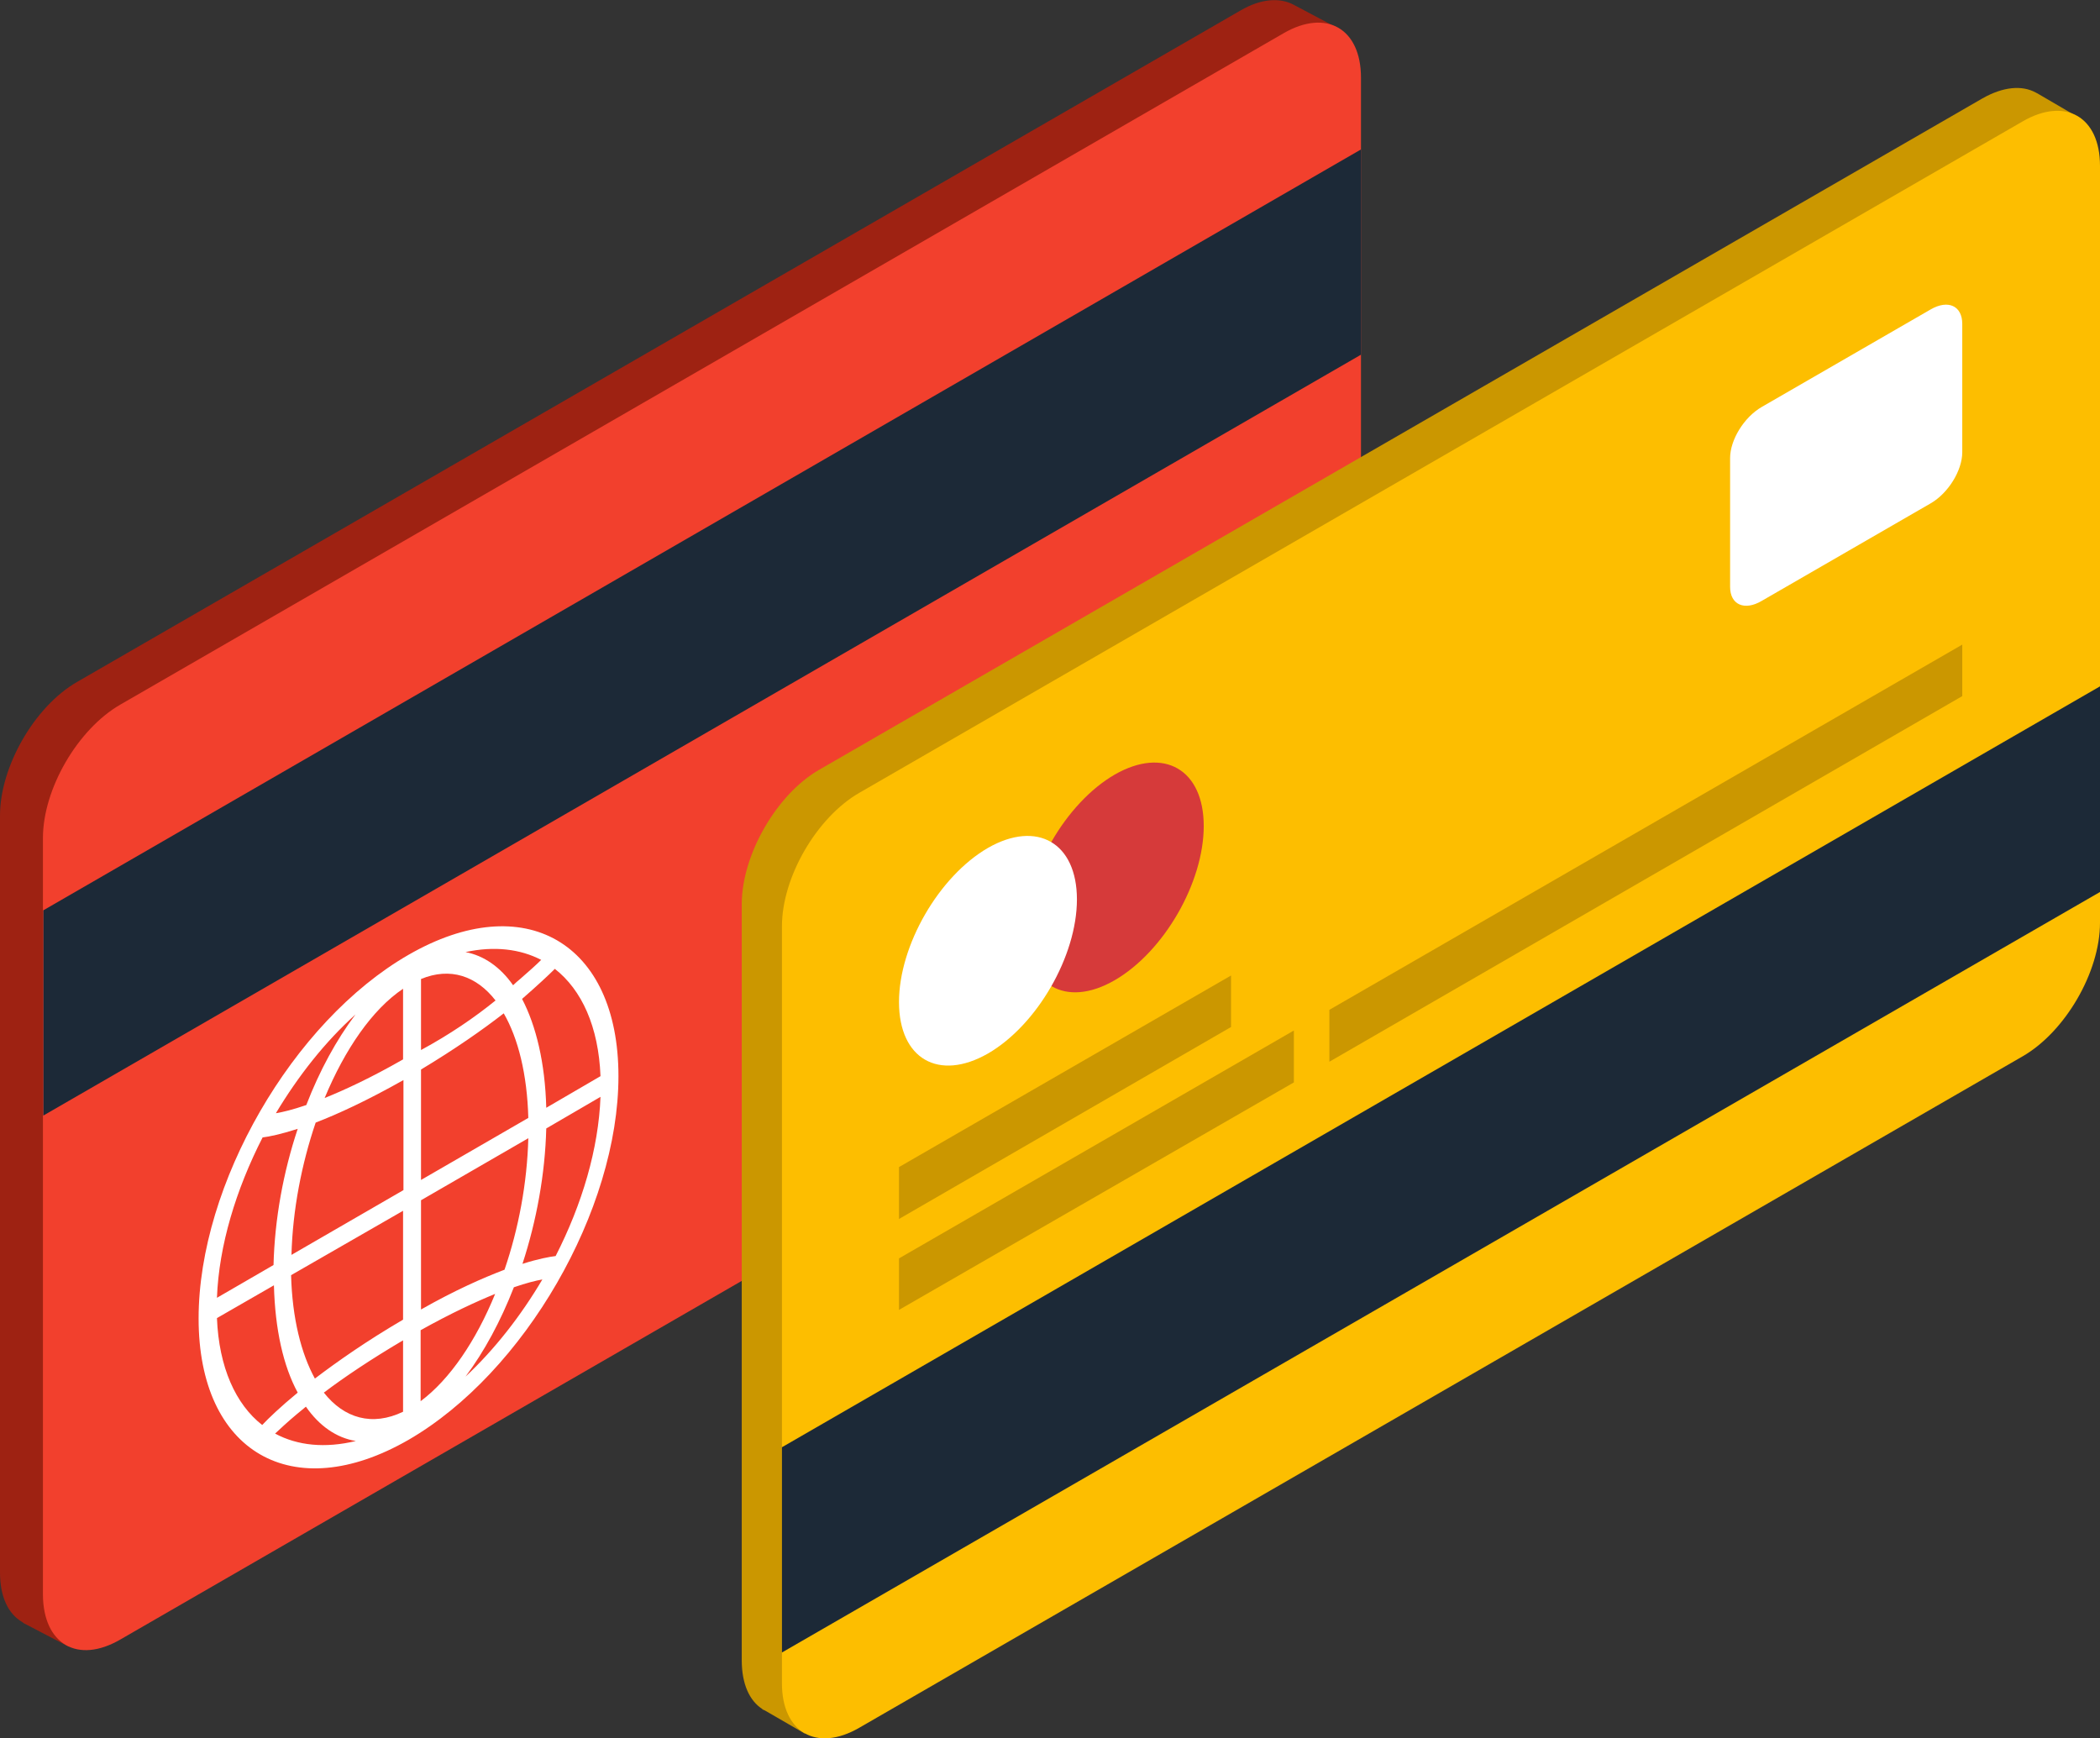
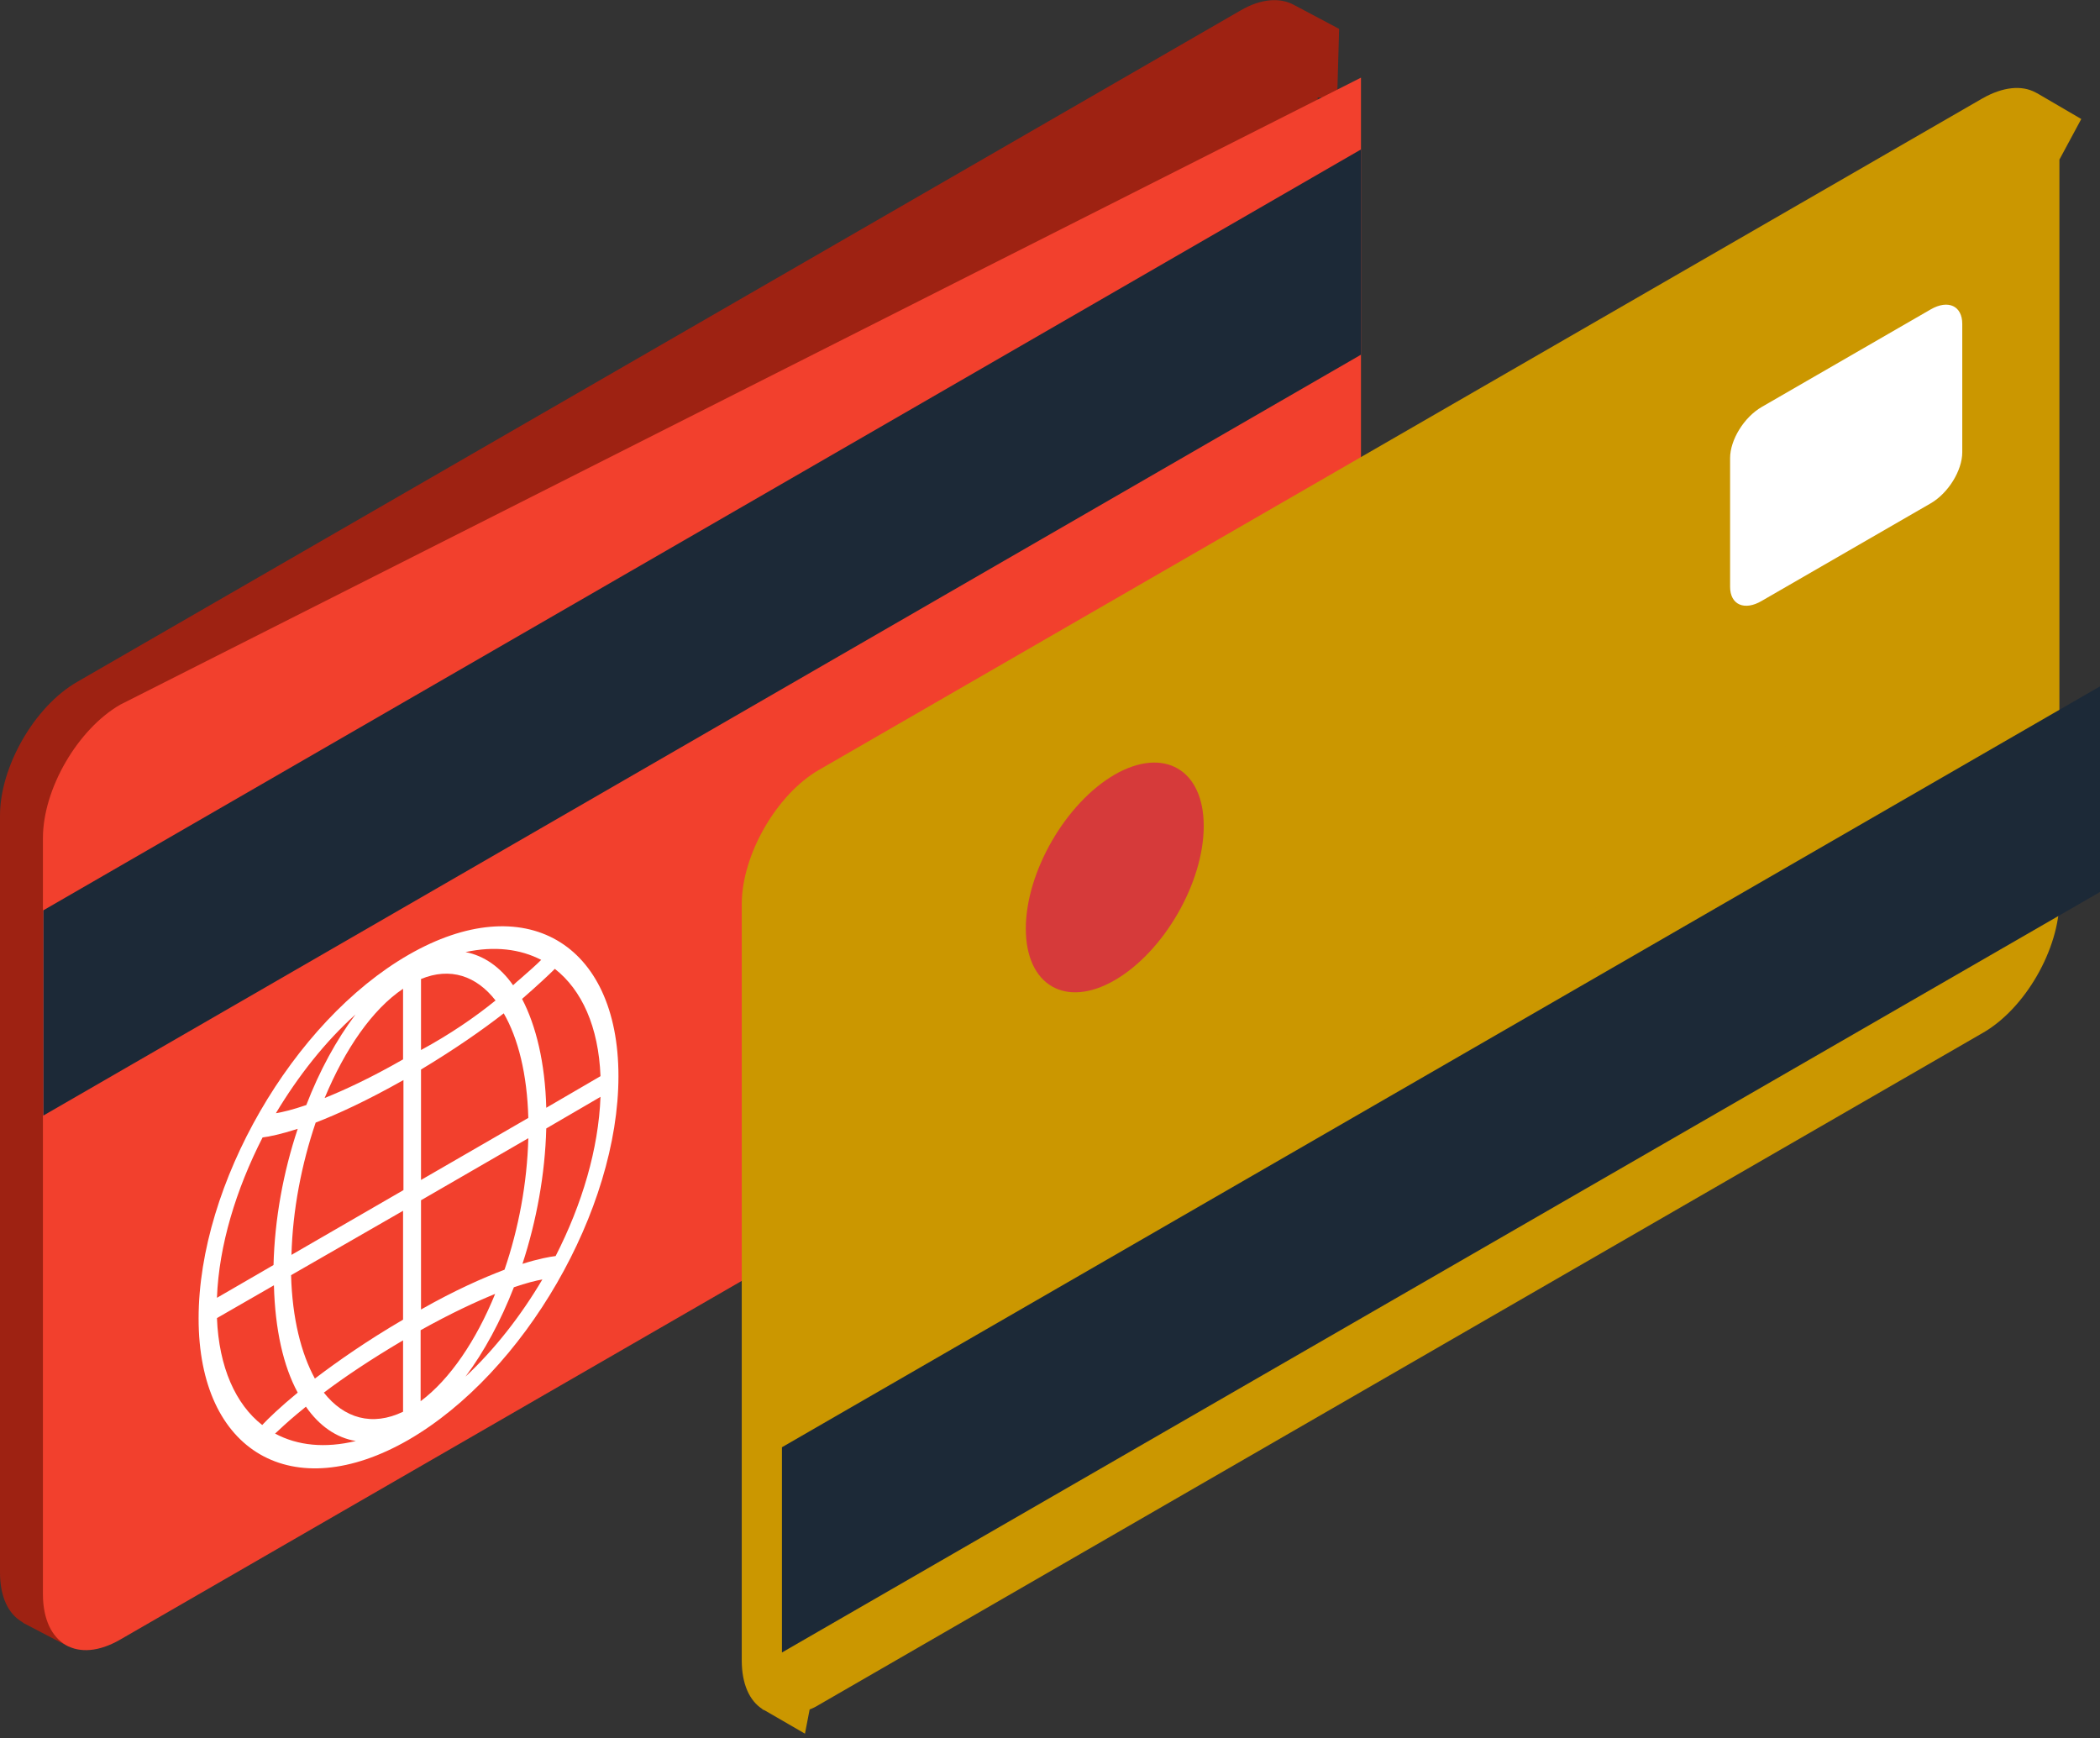
<svg xmlns="http://www.w3.org/2000/svg" id="Слой_1" x="0px" y="0px" viewBox="0 0 538.2 445.5" style="enable-background:new 0 0 538.2 445.5;" xml:space="preserve">
  <rect x="0" y="0" width="538.2" height="445.5" fill="#333333" stroke="none" />
  <style type="text/css"> .st0{fill:#9E2212;} .st1{fill:#F2402D;} .st2{fill:#1C2937;} .st3{fill:#FFFFFF;} .st4{fill:#CB9700;} .st5{fill:#FDBE00;} .st6{fill:#D63A3A;} </style>
  <g id="XMLID_17513_">
    <g id="XMLID_19771_">
      <g id="XMLID_19787_">
        <path id="XMLID_19813_" class="st0" d="M19.7,174.8L317.9,2.7c5.3-3.1,10.2-3.4,13.8-1.4v0l11.5,6.1L342.7,25h-5v183.1 c0,12.6-8.8,27.9-19.7,34.2L22.3,412.9l-4.7,9.1l-11.5-6c-0.1-0.1-0.3-0.2-0.4-0.3l0,0v0C2.1,413.6,0,409.2,0,403V209 C0,196.5,8.8,181.1,19.7,174.8z" />
-         <path id="XMLID_19812_" class="st1" d="M30.8,420.2L329,248.1c10.9-6.3,19.8-21.6,19.8-34.2v-194c0-12.6-8.9-17.7-19.8-11.4 L30.8,180.6c-10.9,6.3-19.8,21.6-19.8,34.2v193.9C11.1,421.4,19.9,426.5,30.8,420.2z" />
+         <path id="XMLID_19812_" class="st1" d="M30.8,420.2L329,248.1c10.9-6.3,19.8-21.6,19.8-34.2v-194L30.8,180.6c-10.9,6.3-19.8,21.6-19.8,34.2v193.9C11.1,421.4,19.9,426.5,30.8,420.2z" />
        <polygon id="XMLID_19810_" class="st2" points="348.8,90.9 11.1,285.9 11.1,233.3 348.8,38.3 " />
        <path id="XMLID_19788_" class="st3" d="M50.9,337.9c0,34.3,24.1,48.2,53.8,31.1c29.7-17.2,53.8-58.9,53.8-93.2 c0-34.3-24.1-48.2-53.8-31.1C75,261.8,50.9,303.5,50.9,337.9z M107.9,250.9c7.5-3.1,14.2-0.8,19.1,5.5 c-5.3,4.3-11.7,8.7-19.1,12.7V250.9z M129.1,259.7c3.7,6.4,6,15.6,6.3,26.8l-27.5,15.9l0-28.3 C116.7,268.8,123.7,263.9,129.1,259.7z M135.4,291.7c-0.3,11.5-2.5,23.2-6.1,33.7c-5.5,2.1-12.6,5.2-21.4,10.2v-28L135.4,291.7z M126.9,331.6c-4.9,12-11.6,21.9-19.1,27.5v-18.2C115.7,336.5,122,333.6,126.9,331.6z M103.3,361.8c-7.9,3.8-15.1,1.7-20.3-4.9 c5.3-4,12-8.5,20.3-13.4V361.8z M80.7,353.3c-3.5-6.4-5.8-15.4-6.1-26.5l28.7-16.5v27.9C93.9,343.7,86.5,348.9,80.7,353.3z M74.7,321.6c0.3-11.5,2.6-23.3,6.2-33.9c5.7-2.2,13.1-5.6,22.5-10.9V305L74.7,321.6z M83.2,281.4c5.2-12.5,12.2-22.7,20.1-28 v18.1C95.1,276.2,88.4,279.3,83.2,281.4z M78.5,283.2c-3.5,1.2-6,1.8-7.8,2.1c5.7-9.5,12.6-18.3,20.4-25.3 C86.2,266.5,81.9,274.4,78.5,283.2z M119.3,244c7.4-1.6,14-0.8,19.4,2c-1.3,1.3-3.1,2.9-5.4,4.9c-0.6,0.5-1.2,1-1.8,1.6 C128.2,247.8,124,244.9,119.3,244z M142.2,248.3c6.9,5.4,11.2,14.8,11.7,27.5l-13.9,8.1c-0.3-11.5-2.6-21-6.2-27.9 C137.7,252.6,140.6,249.9,142.2,248.3z M153.9,281.1c-0.5,13.3-4.7,27.5-11.5,40.8c-1.6,0.2-4.4,0.7-8.5,2 c3.6-11,5.8-23,6.1-34.7L153.9,281.1z M139,327.9c-5.5,9.3-12.2,17.9-19.7,24.9c4.8-6.4,9-14.2,12.4-22.9 C134.9,328.8,137.3,328.2,139,327.9z M91.2,369.3c-7.9,1.9-14.9,1.2-20.7-1.9c1.4-1.3,3.2-3,5.6-5c0.7-0.6,1.5-1.2,2.3-1.9 C81.8,365.4,86.2,368.5,91.2,369.3z M67.2,365.2c-6.8-5.3-11.1-14.8-11.6-27.4l14.6-8.4c0.3,11.3,2.4,20.7,6.1,27.5 C71.8,360.6,68.8,363.5,67.2,365.2z M55.6,332.6c0.5-13.4,4.9-27.8,11.7-41.1c1.7-0.2,4.6-0.8,9-2.2c-3.7,11.1-5.9,23.1-6.2,34.9 L55.6,332.6z" />
      </g>
      <g id="XMLID_19773_">
        <path id="XMLID_19786_" class="st4" d="M209.9,197.3L508.1,25.2c5.3-3,10.1-3.4,13.6-1.5l0,0l0.2,0.1c0,0,0.1,0.1,0.2,0.1 l11.3,6.6l-5.6,10.4v189.7c0,12.6-8.8,28-19.8,34.2L209.9,436.9c-0.8,0.5-1.6,0.9-2.4,1.2l-1.2,6.2l-10.2-5.9 c-0.1-0.1-0.3-0.1-0.4-0.2l-0.3-0.1V438c-3.3-2.1-5.3-6.4-5.3-12.5v-194C190.2,219,199,203.6,209.9,197.3z" />
-         <path id="XMLID_19785_" class="st5" d="M220.2,442.8l298.2-172.1c10.9-6.3,19.8-21.6,19.8-34.2v-194c0-12.6-8.9-17.7-19.8-11.4 L220.2,203.2c-10.9,6.3-19.8,21.6-19.8,34.2v194C200.4,444,209.3,449.1,220.2,442.8z" />
        <polygon id="XMLID_19784_" class="st2" points="538.2,228.6 200.4,423.5 200.4,370.9 538.2,175.9 " />
        <path id="XMLID_19783_" class="st6" d="M262.9,238c0,14.5,10.2,20.5,22.8,13.2c12.6-7.3,22.8-25,22.8-39.5 c0-14.5-10.2-20.4-22.8-13.2C273.1,205.8,262.9,223.5,262.9,238z" />
-         <path id="XMLID_19782_" class="st3" d="M230.4,256.8c0,14.6,10.2,20.4,22.8,13.2c12.6-7.3,22.8-25,22.8-39.5 c0-14.5-10.2-20.4-22.8-13.2C240.6,224.6,230.4,242.3,230.4,256.8z" />
        <path id="XMLID_19781_" class="st3" d="M451.5,154l43.3-25c4.5-2.6,8.1-8.4,8.1-13.1V83c0-4.6-3.6-6.3-8.1-3.7l-43.3,25 c-4.5,2.6-8.1,8.4-8.1,13.1v33C443.4,155,447.1,156.6,451.5,154z" />
        <polygon id="XMLID_19780_" class="st4" points="340.7,272.1 502.9,178.4 502.9,165.2 340.7,258.8 " />
        <polygon id="XMLID_19777_" class="st4" points="230.4,312.4 315.5,263.2 315.5,250 230.4,299.1 " />
        <polygon id="XMLID_19776_" class="st4" points="230.4,335.7 331.6,277.4 331.6,264.1 230.4,322.5 " />
      </g>
    </g>
  </g>
</svg>